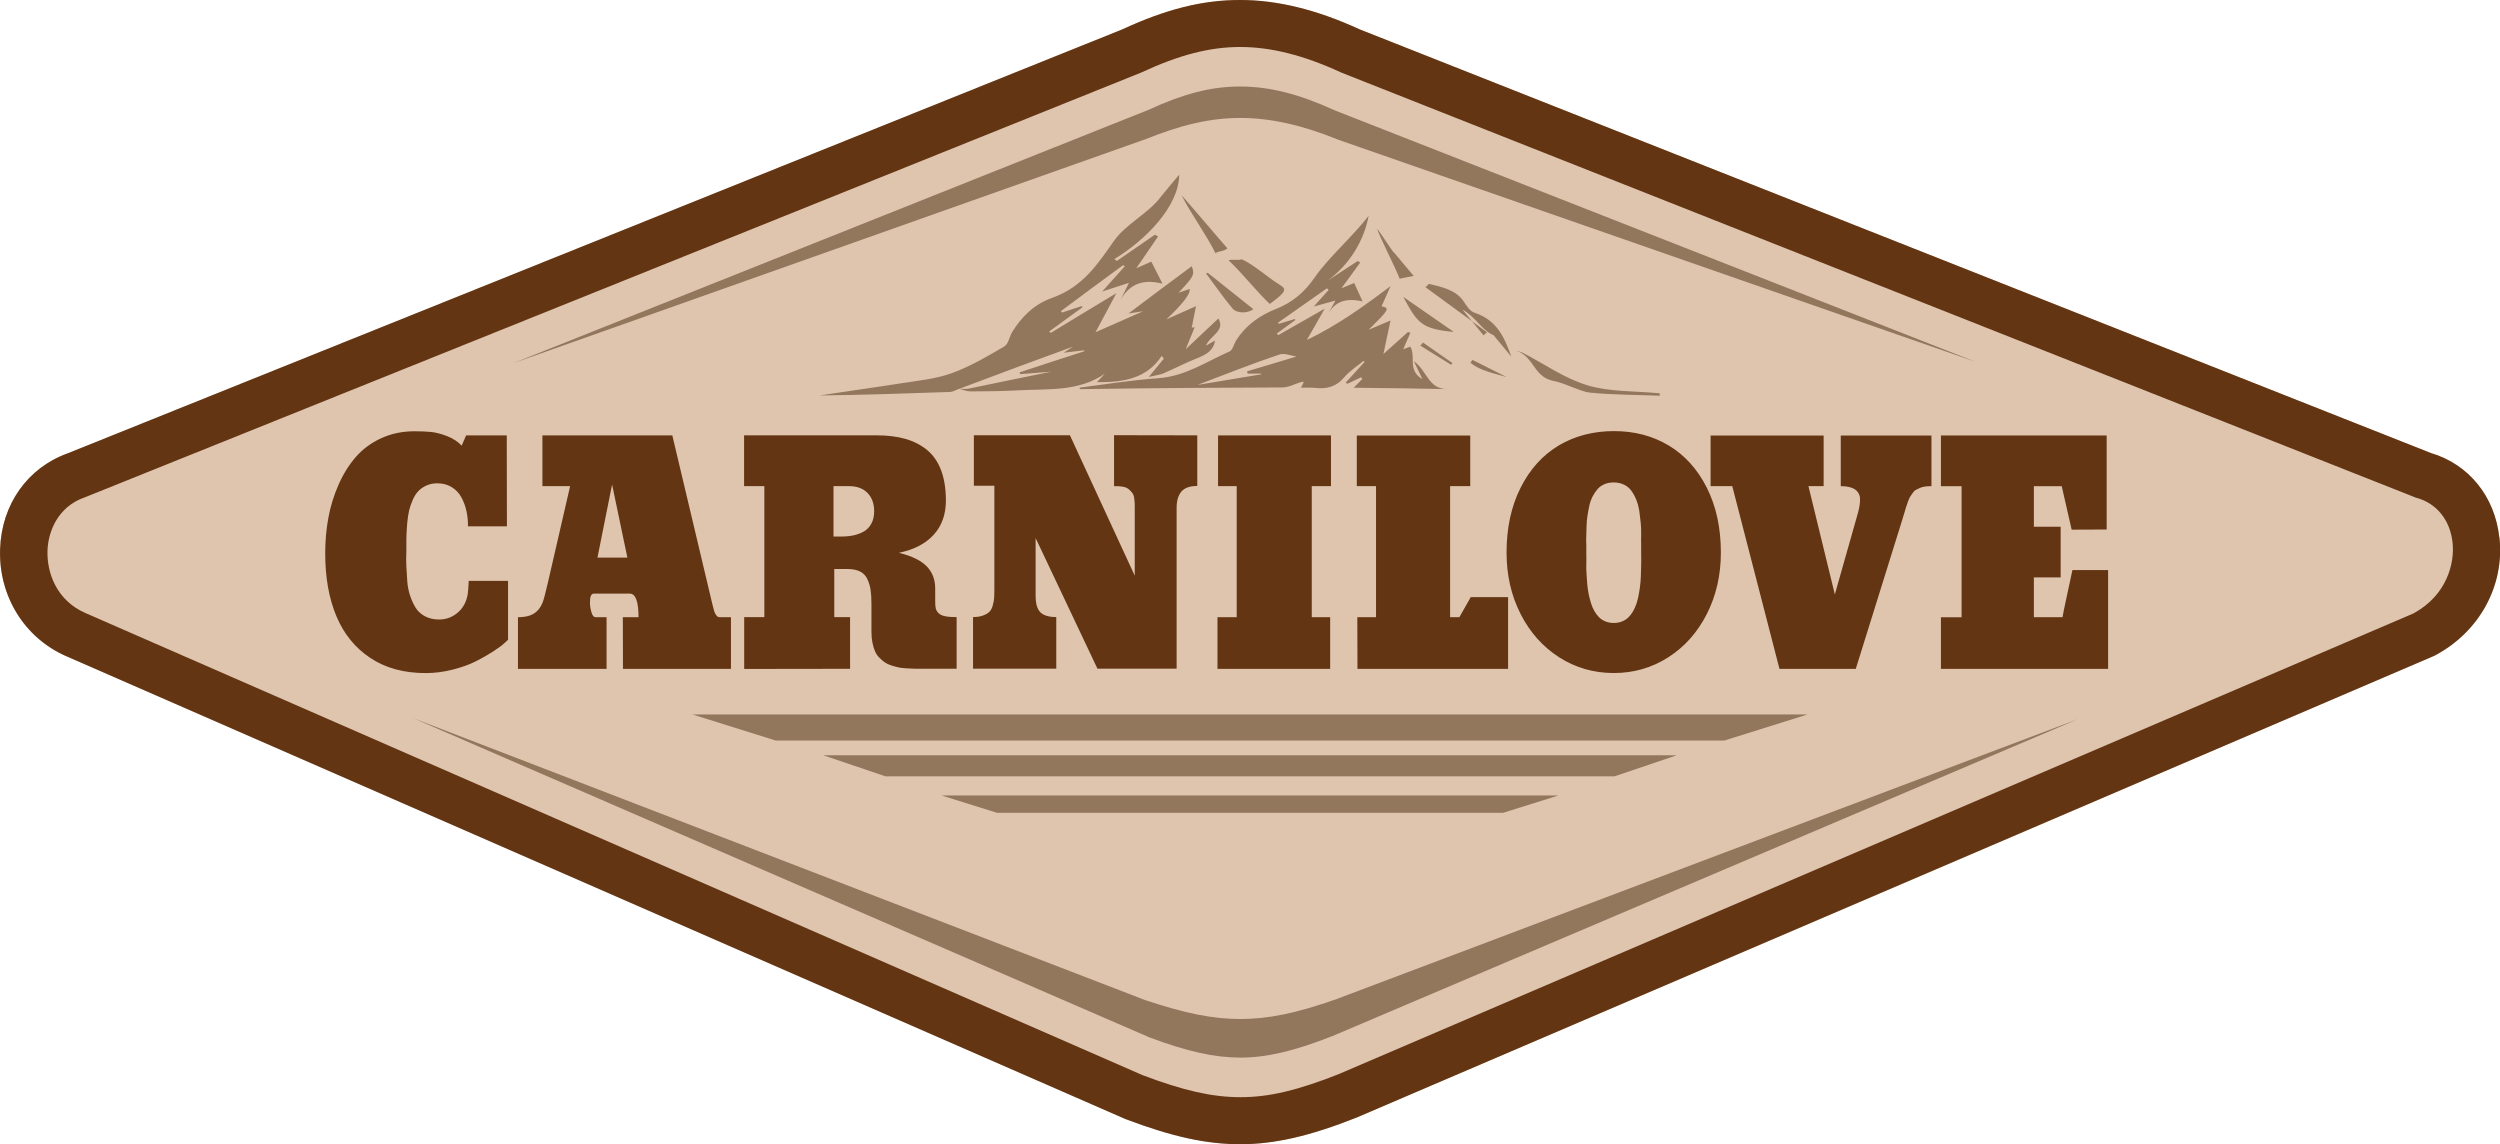
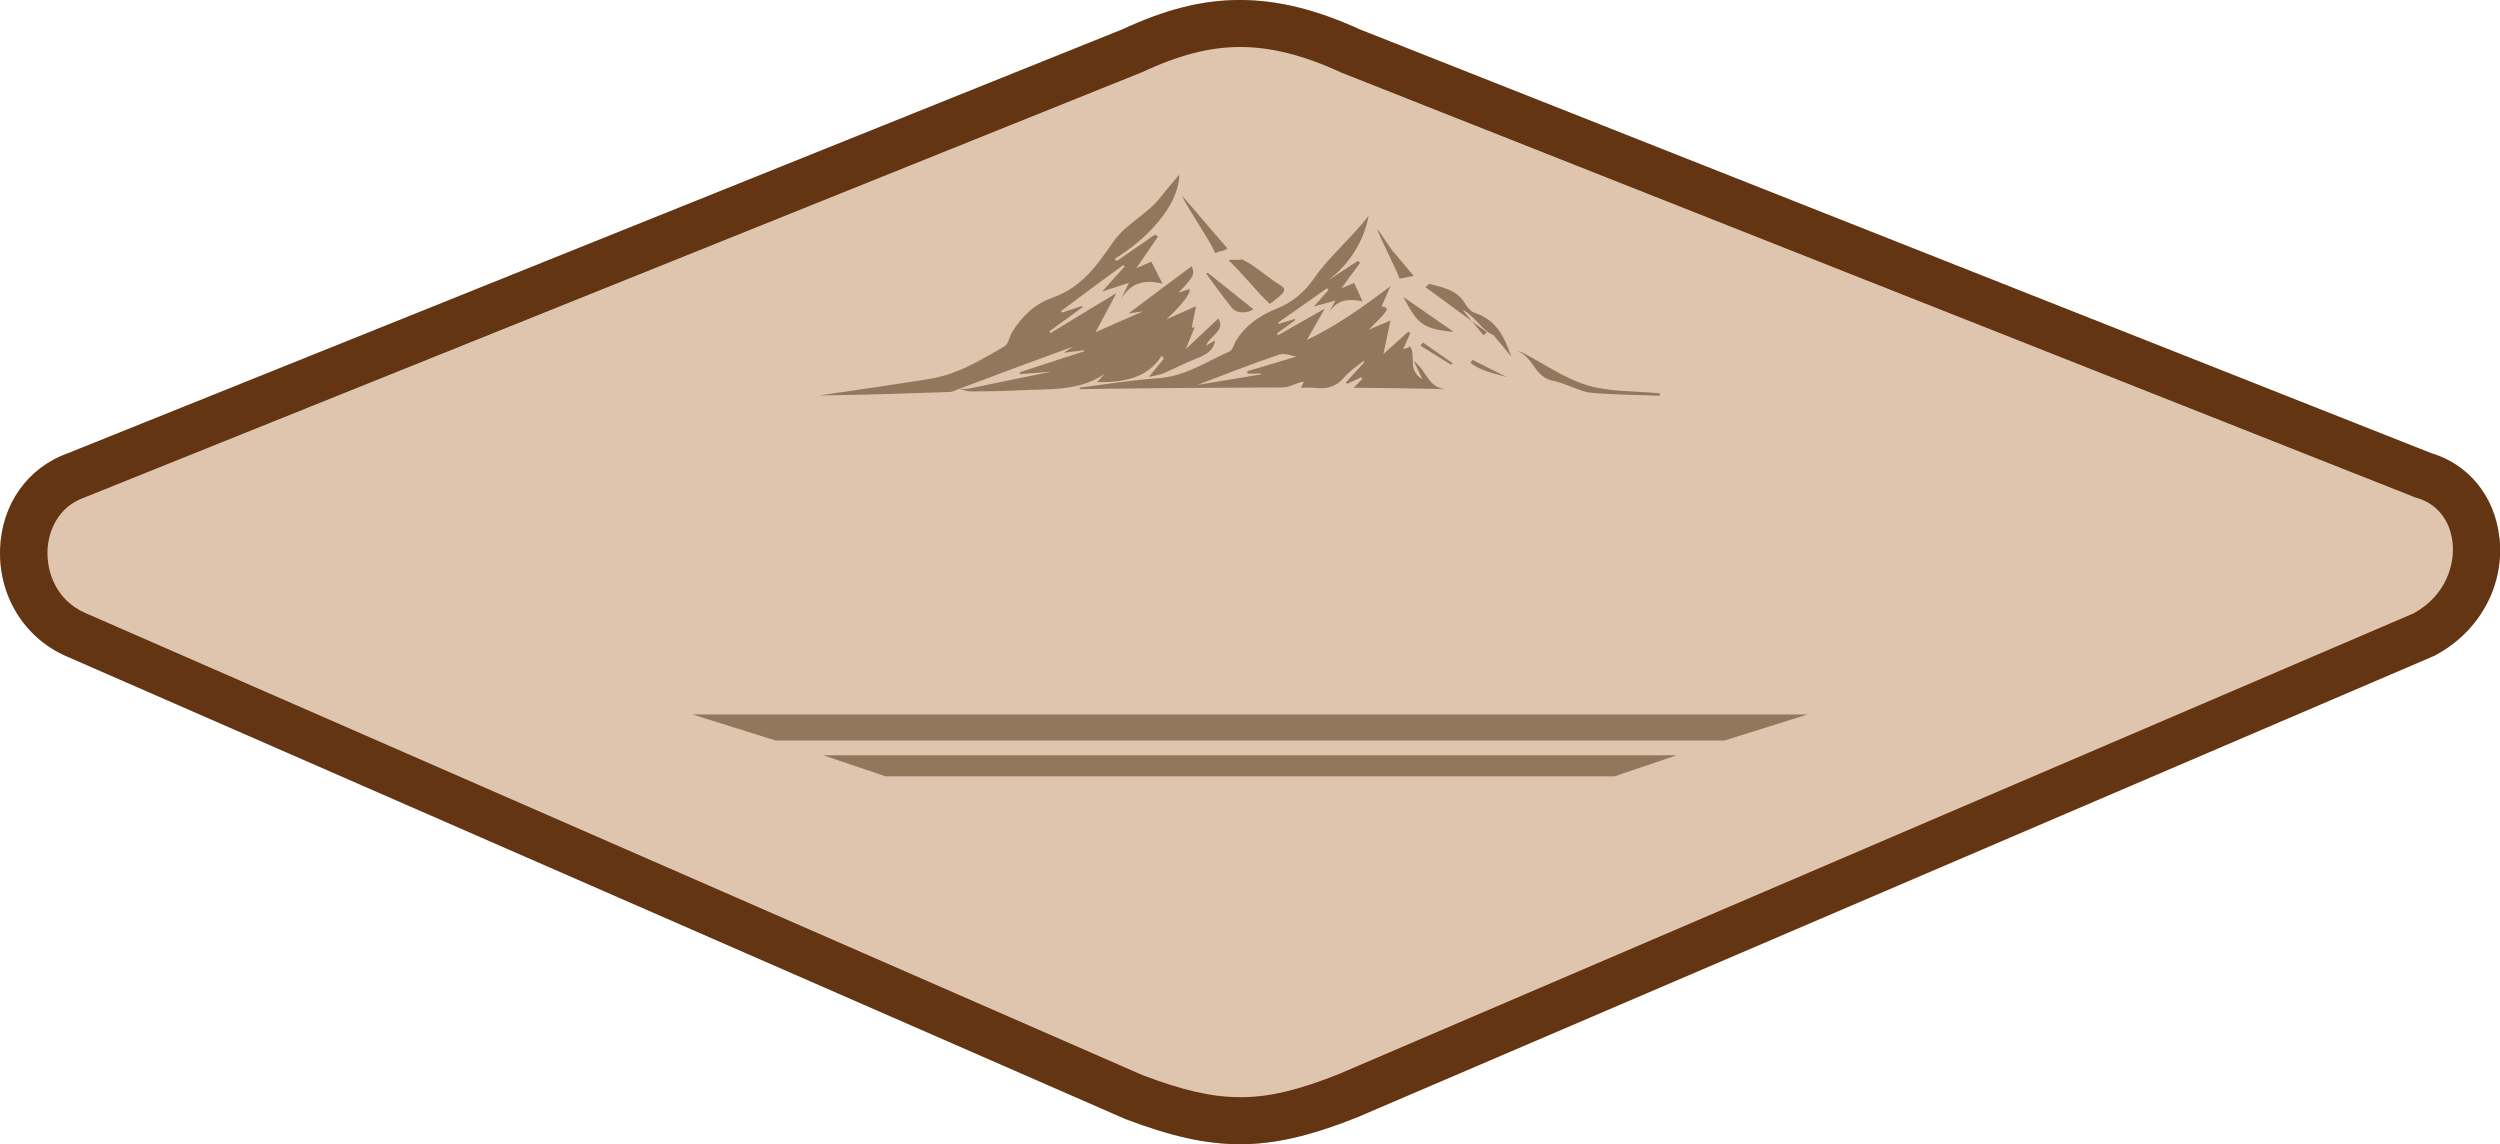
<svg xmlns="http://www.w3.org/2000/svg" viewBox="0 0 488.98 223.79" data-name="Ebene 2" id="Ebene_2">
  <defs>
    <style>
      .cls-1, .cls-2 {
        fill: #93775d;
      }

      .cls-3 {
        fill: #dfc5ae;
      }

      .cls-4 {
        fill: #633513;
      }

      .cls-2 {
        fill-rule: evenodd;
      }

      .cls-5 {
        fill: none;
        stroke: #dfc5ae;
        stroke-linecap: round;
        stroke-linejoin: round;
        stroke-width: 1.63px;
      }
    </style>
  </defs>
  <g data-name="Layer 1" id="Layer_1">
    <g>
      <path d="m488.85,105.13c-.88-8.04-6-14.34-13.39-16.52L265.93,5.74c-8.42-3.86-16.07-5.74-23.39-5.74s-14.42,1.77-23.03,5.75L13.21,88.68C5.38,91.5.33,98.64.02,107.35c-.33,9.19,4.75,17.43,12.95,21l206.91,90.42.13.06.13.05c9.1,3.45,15.82,4.92,22.45,4.92s13.56-1.56,22.78-5.23l.07-.03.07-.03,210.37-90.14.22-.09.21-.11c8.66-4.61,13.59-13.65,12.56-23.02Z" class="cls-3" />
      <g>
        <g>
-           <path d="m184.17,155.59h120.64s-10.82,3.39-10.82,3.39h-98.99s-10.82-3.39-10.82-3.39Z" class="cls-2" />
          <path d="m161.04,147.73h166.91s-12.18,4.12-12.18,4.12h-142.56s-12.18-4.12-12.18-4.12Z" class="cls-2" />
          <path d="m135.46,139.75h218.06s-16.24,5.09-16.24,5.09h-185.58s-16.24-5.09-16.24-5.09Z" class="cls-2" />
        </g>
        <path d="m276.51,53.97c-1.19-1.41-2.51-2.99-3.84-4.57-.17.09-3.14-4.68-3.3-4.59.54,1.67,3.89,8.19,4.38,9.7.96-.19,1.8-.35,2.77-.54Zm-36.42-5.38c-2.39-2.71-6.64-7.78-8.97-10.39,1.54,3.19,5.02,7.98,6.61,11.33.73-.51,1.37-.24,2.36-.94Zm-4.19,4.91c1.71,2.28,3.32,4.61,5.14,6.81.92,1.12,3.22.94,4.09.15-2.95-2.37-5.92-4.74-8.9-7.1-.11.04-.22.09-.33.14Zm12.46,5.95c3.2-2.36,3.43-2.86,1.89-3.78-2.1-1.26-5.1-3.99-7.42-4.98-.3.34-2.2-.09-2.5.26,2.48,2.27,5.61,6.26,8.03,8.5Zm62.14,15.91c-4.5-1.34-8.43-4.19-12.65-6.35-.36-.18-.79-.28-1.18-.41,3.61,1.42,3.22,5.23,7.42,5.96,1.72.3,5.16,2.06,6.84,2.23,4.53.46,9.13.42,13.7.61,0-.16,0-.31,0-.47-4.73-.47-9.73-.25-14.13-1.56Zm-22.89-4.39c1.93,1.55,4.57,2.05,7.06,2.77-2.66-1.34-4-2.02-6.67-3.35-.13.19-.26.39-.39.58Zm3.22-5.98c-.97-.72-1.95-1.44-2.92-2.16.91,1.11,1.36,1.66,2.26,2.76.22-.2.44-.4.66-.6Zm-2.45-3.84c-.86-.28-1.51-1.29-2.02-2.08-1.53-2.37-4.22-2.89-6.84-3.55-.24.21-.47.43-.71.65,3.05,2.22,6.08,4.44,9.1,6.66-.62-.76-1.24-1.51-1.86-2.27,2.59,1.4,3.77,4.07,6.08,5,1.29,1.56,2.39,2.88,3.48,4.2-1.32-3.59-2.69-7.13-7.23-8.6Zm-73.83,13.6c5.25.07,9.81-.75,12.68-5.15.13.19.27.37.4.56-.88,1.06-1.76,2.13-2.94,3.57,1.31-.31,2.15-.4,2.87-.7,2.22-.96,4.35-2.08,6.61-2.97,1.8-.71,3.24-1.55,3.47-3.46-.53.31-1.05.6-1.77,1.02.8-1.98,3.86-2.92,2.44-5.33-2.06,1.92-4.07,3.82-6.39,6.01.66-1.62,1.19-2.91,1.75-4.29-.27.04-.47.06-.58.08.24-1.17.49-2.44.84-4.21-2.44,1.08-4.11,1.83-5.79,2.59q4.85-4.59,4.55-5.95c-.61.21-1.23.41-2.17.73,3.05-3.23,3.17-3.53,2.58-5.18-3.96,2.93-8.09,6.01-12.38,9.25,1.07-.17,1.91-.3,2.87-.44-3.19,1.39-6.22,2.72-9.31,4.1,1.23-2.32,2.51-4.72,4.08-7.64-4.67,2.8-8.77,5.29-12.86,7.79-.09-.11-.17-.21-.26-.31,2.16-1.58,4.33-3.16,6.5-4.73-.04-.08-.09-.15-.13-.23-1.3.43-2.6.85-3.9,1.28-.07-.1-.12-.19-.19-.29,4.03-3.01,8.08-6.01,12.16-8.99.11.08.21.16.32.23-1.37,1.52-2.75,3.05-4.43,4.94,2.05-.67,3.5-1.14,5.25-1.71-.65,1.32-1.14,2.31-1.63,3.3,1.64-2.8,4.02-4.19,8.19-3.13-.89-1.76-1.53-3.02-2.19-4.31-1.29.56-2.22.97-2.94,1.29,1.4-2.05,2.83-4.13,4.26-6.21-.21-.11-.42-.23-.62-.35-2.98,2.05-4.47,3.08-7.44,5.13-.16-.12-.32-.25-.48-.37,6.02-3.66,12.6-10.21,12.68-16.5-.51.59-3.19,3.77-3.54,4.25-2.46,3.34-6.88,5.35-9.25,8.73-3.12,4.46-6.06,8.98-12.06,11.11-3.59,1.27-5.99,3.74-7.8,6.64-.59.95-.72,2.37-1.59,2.88-3.29,1.92-6.63,3.91-10.24,5.21-3.14,1.14-6.69,1.47-10.09,2.01-5.26.83-10.53,1.55-15.79,2.35,8.52-.09,17-.39,25.49-.68.62-.02,1.22-.41,1.83-.62,0,0,0,0,.02,0-.02,0-.03,0-.04-.01.02,0,.05,0,.07,0,7.45-2.82,14.94-5.59,22.22-8.24-.29.19-.82.53-1.83,1.19,1.68-.2,2.84-.34,4-.47.01.06.03.11.04.18-4.23,1.36-8.45,2.74-12.65,4.13.02.11.04.23.07.35,2.01-.16,4.01-.32,6.11-.48-5.43,1.09-10.74,2.2-16.04,3.29-.6.12-1.26.05-1.91.06,0,0-.02,0-.03,0,.72.18,1.45.51,2.18.51,3.08-.01,6.17-.04,9.25-.21,5.86-.32,11.95.31,17.03-3.27-.48.52-.97,1.05-1.54,1.66Zm61.97-4.13c.67,1.41,1.11,2.31,1.69,3.53-3.02-1.72-1.17-4.48-2.39-6.36-.54.21-1.01.39-1.37.53.5-1.13.96-2.19,1.42-3.25-.16-.05-.32-.08-.49-.13-1.67,1.49-3.33,2.98-4.8,4.31.4-1.9.86-4.01,1.4-6.57-1.92.81-3.1,1.32-4.27,1.82,4.08-4.06,4.16-4.2,2.51-4.59.58-1.3,1.17-2.62,1.77-3.95-5.23,3.95-10.37,7.65-16.38,10.54,1.06-1.87,2.14-3.75,3.5-6.13-3.45,1.95-6.28,3.57-9.11,5.19-.09-.11-.17-.22-.25-.33,1.21-.89,2.43-1.77,3.64-2.65-.05-.06-.1-.12-.16-.18-1.04.32-2.08.63-3.12.95-.04-.08-.08-.17-.12-.25,3.17-2.24,6.36-4.48,9.56-6.71.11.1.21.2.32.31-.89.99-1.77,1.98-2.91,3.26,1.6-.45,2.78-.77,4.23-1.17-.54.99-.94,1.73-1.35,2.47,1.38-2.32,3.5-3.04,6.67-2.3-.65-1.42-1.14-2.49-1.64-3.61-.99.42-1.8.75-2.5,1.04,1.23-1.69,2.45-3.36,3.68-5.03-.17-.1-.33-.2-.49-.31-1.95,1.27-3.9,2.54-5.84,3.82,4.33-3.24,7.07-7.83,7.98-12.67-3.25,4.22-7.83,8.12-10.59,12.11-1.86,2.7-4.17,4.79-7.47,6.09-3.4,1.34-6.12,3.37-7.9,6.25-.44.71-.61,1.81-1.27,2.1-4.53,1.98-8.58,4.85-13.97,5.23-5.14.36-10.24,1.19-15.35,1.84.02.1.04.2.07.3.66-.01,1.33-.02,2-.03,12.53-.2,25.07-.26,37.6-.31,1.22,0,2.44-.69,3.66-1.05.13-.04.28-.02.55-.04-.18.36-.33.66-.57,1.15,1.05,0,1.93-.07,2.8.03,2.34.27,4.15-.28,5.63-2.04,1.03-1.23,2.51-2.17,3.79-3.23.07.06.15.13.22.19-1.23,1.34-2.46,2.69-3.68,4.03.1.08.2.17.3.25.9-.42,1.81-.85,2.72-1.28.07.11.14.22.22.33-.51.52-1.02,1.03-1.7,1.72,7.4.07,11.1.12,18.5.27-3.98.07-4.01-3.54-6.76-5.49Zm-32.6,2c.04.15.08.3.11.46,1.06,0,1.59,0,2.65,0,0,.05,0,.09,0,.14-4.13.67-8.25,1.36-12.46,2.07,5.37-2.05,10.64-4.13,16.03-5.95.98-.33,2.37.27,3.33.4-3.05.9-6.36,1.89-9.66,2.89Zm33.89-5.02c2.41,1.49,3.61,2.24,6,3.74.1-.11.19-.21.29-.32-1.91-1.34-3.84-2.68-5.77-4.02-.18.2-.35.4-.52.61Zm6.54-2.68c-3.23-2.26-6.8-4.73-9.88-6.85,2.73,5.05,3.48,6.28,9.88,6.85Z" class="cls-1" />
        <path d="m91.48,116.24c-.26,1.5-.91,2.7-1.96,3.59-1.05.89-2.26,1.34-3.64,1.34-1.04,0-1.95-.21-2.74-.62-.78-.41-1.39-.97-1.83-1.66-.43-.69-.8-1.49-1.1-2.39-.3-.9-.48-1.84-.55-2.81-.07-.98-.13-1.96-.18-2.94-.05-.98-.05-1.9,0-2.74v-1.24c0-.88,0-1.63.03-2.25.02-.62.07-1.39.15-2.31.09-.92.2-1.7.36-2.35.15-.65.38-1.33.69-2.04.31-.71.67-1.29,1.09-1.74.42-.45.95-.82,1.59-1.11.64-.29,1.36-.44,2.16-.44,1.07,0,2.02.26,2.84.77.82.52,1.45,1.2,1.89,2.04.44.84.77,1.74.97,2.69.2.95.3,1.92.28,2.91h7.62l-.03-17.78h-7.95l-.87,2c-.77-.81-1.73-1.43-2.88-1.87-1.15-.44-2.18-.71-3.08-.8-.9-.09-1.99-.14-3.25-.14-2.4,0-4.59.46-6.57,1.38-1.98.92-3.63,2.15-4.96,3.69-1.33,1.54-2.45,3.34-3.36,5.42-.91,2.07-1.57,4.22-1.98,6.46-.41,2.23-.61,4.54-.61,6.92,0,4.73.73,8.83,2.19,12.31,1.46,3.48,3.67,6.2,6.65,8.17,2.97,1.97,6.57,2.95,10.8,2.95,1.77,0,3.54-.23,5.3-.68,1.76-.45,3.27-.99,4.51-1.62,1.24-.63,2.36-1.26,3.35-1.9.99-.64,1.73-1.18,2.22-1.63l.74-.68v-11.53h-7.69c-.07,1.39-.14,2.27-.2,2.64Zm48.64,4.12c-.19-.23-.33-.5-.42-.8-.09-.3-.21-.74-.35-1.32l-7.85-33.08h-25.41v9.93h5.42l-4.4,19.1c-.46,1.97-.78,3.18-.97,3.63-.56,1.43-1.51,2.32-2.84,2.67-.58.15-1.24.23-1.99.23v10.1h17.33v-10.1h-2.15c-.36,0-.63-.34-.82-1.01-.19-.68-.28-1.28-.28-1.8.02-.39.03-.69.05-.9.02-.21.09-.41.2-.6.12-.2.29-.3.51-.3h7.03c1.14,0,1.71,1.54,1.71,4.61h-3.07l.03,10.1h21.12v-10.1h-2.2c-.26,0-.48-.12-.66-.35Zm-23.26-11.3l2.86-14.29,2.99,14.29h-5.85Zm66.69,10.85c-.27-.29-.45-.6-.52-.91-.08-.32-.11-.75-.11-1.29v-2.62c0-1.73-.55-3.16-1.64-4.3-1.09-1.14-2.91-2.03-5.45-2.67,2.93-.6,5.19-1.77,6.79-3.52,1.59-1.74,2.39-3.98,2.39-6.7,0-2.31-.32-4.29-.95-5.95-.63-1.66-1.56-2.98-2.77-3.97-1.22-.98-2.63-1.7-4.24-2.15-1.61-.45-3.46-.68-5.56-.68h-25.95v9.93h3.96v25.63h-3.94v10.13c9.31-.02,16.21-.03,20.71-.03v-10.1h-3.09v-9.42h2.51c1.02,0,1.86.16,2.51.48.65.32,1.13.81,1.44,1.48.32.67.53,1.37.64,2.11.11.74.17,1.66.17,2.77v5.49c0,.77.07,1.48.2,2.12.14.65.31,1.21.51,1.67.2.47.49.89.86,1.25.37.37.72.67,1.05.9.33.23.77.44,1.3.6.54.17,1,.3,1.39.38.39.08.91.15,1.55.18.64.04,1.15.06,1.53.07.38,0,.91.01,1.57.01h6.7v-10.1c-.95,0-1.72-.06-2.29-.18-.57-.12-.99-.33-1.27-.62Zm-13.11-17.51c-.36.68-.85,1.19-1.48,1.55-.63.36-1.3.61-2.01.76-.71.15-1.5.23-2.36.23h-1.56v-9.85h3.09c1.52,0,2.71.45,3.57,1.34.86.89,1.29,2.08,1.29,3.56,0,.94-.18,1.74-.54,2.42Zm47.47-7.31c.66-.02,1.24.02,1.74.11.49.09.88.27,1.16.52.28.25.51.5.68.73.17.23.29.56.35.98.06.42.09.75.1.97,0,.23.01.56.01,1.01v13.19l-12.68-27.46h-18.79v9.87h4.01v20.31c0,.71-.02,1.28-.05,1.69-.03.41-.12.89-.27,1.42-.14.53-.36.94-.64,1.22-.28.28-.69.53-1.23.73-.54.21-1.2.31-1.98.31v10.1h16.28v-10.1c-1.45,0-2.48-.31-3.11-.93-.62-.62-.93-1.7-.93-3.24v-11.28l12.09,25.54h15.49v-31.45c0-1.39.31-2.45.93-3.18.62-.73,1.66-1.1,3.11-1.1v-9.9l-16.28-.03v9.93Zm20.32,0h3.66v25.63h-3.76v10.1h22.04v-10.1h-3.6v-25.63h3.76v-9.93h-22.09v9.93Zm47.2,25.63h-1.8v-25.63h3.94v-9.9h-22.19v9.9h3.76v25.63h-3.66l.03,10.1h29.46v-14.02h-7.31l-2.22,3.93Zm40.95-33.59c-3.14-1.88-6.71-2.81-10.7-2.81s-7.66.94-10.8,2.81c-3.14,1.88-5.63,4.63-7.46,8.26-1.83,3.63-2.75,7.86-2.75,12.7,0,4.41.92,8.41,2.75,12.01,1.83,3.6,4.35,6.42,7.55,8.47,3.2,2.04,6.76,3.07,10.66,3.07s7.46-1.02,10.66-3.07c3.2-2.04,5.72-4.87,7.55-8.47,1.83-3.6,2.75-7.61,2.75-12.01,0-4.84-.92-9.07-2.75-12.7-1.83-3.63-4.32-6.38-7.46-8.26Zm-5.38,19.55v1.83c.02.64.02,1.31,0,2.03-.02.71-.04,1.44-.06,2.18-.03.74-.09,1.48-.19,2.21-.1.73-.23,1.44-.38,2.12-.15.68-.37,1.32-.64,1.9-.27.58-.59,1.09-.96,1.52-.37.43-.81.77-1.34,1.01-.53.24-1.12.37-1.79.37-.58,0-1.12-.1-1.61-.3-.49-.2-.92-.47-1.27-.82-.35-.35-.66-.76-.93-1.24-.27-.48-.49-1-.66-1.56-.17-.56-.32-1.16-.45-1.8-.13-.64-.22-1.28-.27-1.94-.05-.66-.1-1.32-.14-1.98-.04-.67-.06-1.31-.04-1.93.02-.62.02-1.21,0-1.77v-1.83c-.03-.58-.04-1.2-.01-1.86.03-.66.05-1.33.06-2.01.02-.68.08-1.37.19-2.05.11-.68.24-1.34.38-1.97.14-.63.36-1.21.64-1.74.28-.53.6-1,.96-1.41.36-.4.81-.72,1.34-.94.54-.23,1.14-.34,1.8-.34.75,0,1.42.15,2.02.44.6.29,1.08.69,1.44,1.2.37.51.69,1.1.96,1.77.27.68.46,1.39.58,2.14.11.75.2,1.52.28,2.32.08.8.11,1.57.09,2.32-.02.75-.02,1.46,0,2.14Zm39.03-11.59c1.26,0,2.2.22,2.82.66.62.44.94,1.05.96,1.84.02.79-.13,1.73-.43,2.81l-4.5,15.87-5.16-21.18h2.97v-9.9h-22.11v9.9h4.24l9.23,35.73h14.93l9.05-29.03c.1-.32.24-.78.42-1.38.18-.6.31-1.02.38-1.27.08-.24.2-.59.36-1.04.16-.45.3-.76.42-.94.12-.18.28-.42.49-.72.2-.3.41-.51.63-.62.21-.11.47-.24.78-.38.31-.14.65-.23,1.02-.28.37-.05.79-.07,1.25-.07v-9.9h-17.74v9.9Zm45.32,16.4l-1.61,7.51-.33,1.72h-5.6v-7.79h5.24v-9.9h-5.24v-7.93h5.45l1.94,8.5,6.85-.03v-18.4h-32.42v9.93h4.04v25.63h-4.04v10.1h32.7v-19.33h-6.98Z" class="cls-5" />
-         <path d="m91.48,116.24c-.26,1.5-.91,2.7-1.96,3.59-1.05.89-2.26,1.34-3.64,1.34-1.04,0-1.95-.21-2.74-.62-.78-.41-1.39-.97-1.83-1.66-.43-.69-.8-1.49-1.1-2.39-.3-.9-.48-1.84-.55-2.81-.07-.98-.13-1.96-.18-2.94-.05-.98-.05-1.9,0-2.74v-1.24c0-.88,0-1.63.03-2.25.02-.62.07-1.39.15-2.31.09-.92.2-1.7.36-2.35.15-.65.38-1.33.69-2.04.31-.71.67-1.29,1.09-1.74.42-.45.95-.82,1.59-1.11.64-.29,1.36-.44,2.16-.44,1.07,0,2.02.26,2.84.77.82.52,1.45,1.2,1.89,2.04.44.84.77,1.74.97,2.69.2.95.3,1.92.28,2.91h7.62l-.03-17.78h-7.95l-.87,2c-.77-.81-1.73-1.43-2.88-1.87-1.15-.44-2.18-.71-3.08-.8-.9-.09-1.99-.14-3.25-.14-2.4,0-4.59.46-6.57,1.38-1.98.92-3.63,2.15-4.96,3.69-1.33,1.54-2.45,3.34-3.36,5.42-.91,2.07-1.57,4.22-1.98,6.46-.41,2.23-.61,4.54-.61,6.92,0,4.73.73,8.83,2.19,12.31,1.46,3.48,3.67,6.2,6.65,8.17,2.97,1.97,6.57,2.95,10.8,2.95,1.77,0,3.54-.23,5.3-.68,1.76-.45,3.27-.99,4.51-1.62,1.24-.63,2.36-1.26,3.35-1.9.99-.64,1.73-1.18,2.22-1.63l.74-.68v-11.53h-7.69c-.07,1.39-.14,2.27-.2,2.64Zm48.64,4.12c-.19-.23-.33-.5-.42-.8-.09-.3-.21-.74-.35-1.32l-7.85-33.08h-25.41v9.93h5.42l-4.4,19.1c-.46,1.97-.78,3.18-.97,3.63-.56,1.43-1.51,2.32-2.84,2.67-.58.15-1.24.23-1.99.23v10.1h17.33v-10.1h-2.15c-.36,0-.63-.34-.82-1.01-.19-.68-.28-1.28-.28-1.8.02-.39.03-.69.05-.9.02-.21.09-.41.2-.6.12-.2.29-.3.51-.3h7.03c1.14,0,1.71,1.54,1.71,4.61h-3.07l.03,10.1h21.12v-10.1h-2.2c-.26,0-.48-.12-.66-.35Zm-23.26-11.3l2.86-14.29,2.99,14.29h-5.85Zm66.69,10.85c-.27-.29-.45-.6-.52-.91-.08-.32-.11-.75-.11-1.29v-2.62c0-1.73-.55-3.16-1.64-4.3-1.09-1.14-2.91-2.03-5.45-2.67,2.93-.6,5.19-1.77,6.79-3.52,1.59-1.74,2.39-3.98,2.39-6.7,0-2.31-.32-4.29-.95-5.95-.63-1.66-1.56-2.98-2.77-3.97-1.22-.98-2.63-1.7-4.24-2.15-1.61-.45-3.46-.68-5.56-.68h-25.95v9.93h3.96v25.63h-3.94v10.13c9.31-.02,16.21-.03,20.71-.03v-10.1h-3.09v-9.42h2.51c1.02,0,1.86.16,2.51.48.65.32,1.13.81,1.44,1.48.32.67.53,1.37.64,2.11.11.74.17,1.66.17,2.77v5.49c0,.77.07,1.48.2,2.12.14.65.31,1.21.51,1.67.2.47.49.89.86,1.25.37.37.72.67,1.05.9.33.23.77.44,1.3.6.54.17,1,.3,1.39.38.39.08.91.15,1.55.18.64.04,1.15.06,1.53.07.38,0,.91.01,1.57.01h6.7v-10.1c-.95,0-1.72-.06-2.29-.18-.57-.12-.99-.33-1.27-.62Zm-13.11-17.51c-.36.68-.85,1.19-1.48,1.55-.63.36-1.3.61-2.01.76-.71.15-1.5.23-2.36.23h-1.56v-9.85h3.09c1.52,0,2.71.45,3.57,1.34.86.89,1.29,2.08,1.29,3.56,0,.94-.18,1.74-.54,2.42Zm47.47-7.31c.66-.02,1.24.02,1.74.11.49.09.88.27,1.16.52.28.25.51.5.68.73.17.23.29.56.35.98.06.42.09.75.1.97,0,.23.01.56.01,1.01v13.19l-12.68-27.46h-18.79v9.87h4.01v20.31c0,.71-.02,1.28-.05,1.69-.03.41-.12.89-.27,1.42-.14.53-.36.94-.64,1.22-.28.28-.69.53-1.23.73-.54.21-1.2.31-1.98.31v10.1h16.28v-10.1c-1.45,0-2.48-.31-3.11-.93-.62-.62-.93-1.7-.93-3.24v-11.28l12.09,25.54h15.49v-31.45c0-1.39.31-2.45.93-3.18.62-.73,1.66-1.1,3.11-1.1v-9.9l-16.28-.03v9.93Zm20.32,0h3.66v25.63h-3.76v10.1h22.04v-10.1h-3.6v-25.63h3.76v-9.93h-22.09v9.93Zm47.2,25.63h-1.8v-25.63h3.94v-9.9h-22.19v9.9h3.76v25.63h-3.66l.03,10.1h29.46v-14.02h-7.31l-2.22,3.93Zm40.95-33.59c-3.14-1.88-6.71-2.81-10.7-2.81s-7.66.94-10.8,2.81c-3.14,1.88-5.63,4.63-7.46,8.26-1.83,3.63-2.75,7.86-2.75,12.7,0,4.41.92,8.41,2.75,12.01,1.83,3.6,4.35,6.42,7.55,8.47,3.2,2.04,6.76,3.07,10.66,3.07s7.46-1.02,10.66-3.07c3.2-2.04,5.72-4.87,7.55-8.47,1.83-3.6,2.75-7.61,2.75-12.01,0-4.84-.92-9.07-2.75-12.7-1.83-3.63-4.32-6.38-7.46-8.26Zm-5.38,19.55v1.83c.02.64.02,1.31,0,2.03-.02.71-.04,1.44-.06,2.18-.03.74-.09,1.48-.19,2.21-.1.73-.23,1.44-.38,2.12-.15.68-.37,1.32-.64,1.9-.27.58-.59,1.09-.96,1.52-.37.43-.81.77-1.34,1.01-.53.24-1.12.37-1.79.37-.58,0-1.12-.1-1.61-.3-.49-.2-.92-.47-1.27-.82-.35-.35-.66-.76-.93-1.24-.27-.48-.49-1-.66-1.56-.17-.56-.32-1.16-.45-1.8-.13-.64-.22-1.28-.27-1.94-.05-.66-.1-1.32-.14-1.98-.04-.67-.06-1.31-.04-1.93.02-.62.02-1.21,0-1.77v-1.83c-.03-.58-.04-1.2-.01-1.86.03-.66.05-1.33.06-2.01.02-.68.08-1.37.19-2.05.11-.68.24-1.34.38-1.97.14-.63.36-1.21.64-1.74.28-.53.6-1,.96-1.41.36-.4.81-.72,1.34-.94.54-.23,1.14-.34,1.8-.34.75,0,1.42.15,2.02.44.6.29,1.08.69,1.44,1.2.37.51.69,1.1.96,1.77.27.68.46,1.39.58,2.14.11.75.2,1.52.28,2.32.08.8.11,1.57.09,2.32-.02.75-.02,1.46,0,2.14Zm39.03-11.59c1.26,0,2.2.22,2.82.66.62.44.94,1.05.96,1.84.02.79-.13,1.73-.43,2.81l-4.5,15.87-5.16-21.18h2.97v-9.9h-22.11v9.9h4.24l9.23,35.73h14.93l9.05-29.03c.1-.32.24-.78.42-1.38.18-.6.31-1.02.38-1.27.08-.24.2-.59.36-1.04.16-.45.3-.76.42-.94.12-.18.28-.42.49-.72.2-.3.41-.51.63-.62.21-.11.47-.24.78-.38.31-.14.65-.23,1.02-.28.37-.05.79-.07,1.25-.07v-9.9h-17.74v9.9Zm45.32,16.4l-1.61,7.51-.33,1.72h-5.6v-7.79h5.24v-9.9h-5.24v-7.93h5.45l1.94,8.5,6.85-.03v-18.4h-32.42v9.93h4.04v25.63h-4.04v10.1h32.7v-19.33h-6.98Z" class="cls-4" />
        <path d="m488.85,105.13c-.88-8.04-6-14.34-13.39-16.52L265.93,5.74c-8.42-3.86-16.07-5.74-23.39-5.74s-14.42,1.77-23.03,5.75L13.21,88.68C5.38,91.5.33,98.64.02,107.35c-.33,9.19,4.75,17.43,12.95,21l206.91,90.42.13.06.13.05c9.1,3.45,15.82,4.92,22.45,4.92s13.56-1.56,22.78-5.23l.07-.03.07-.03,210.37-90.14.22-.09.21-.11c8.66-4.61,13.59-13.65,12.56-23.02Zm-16.6,14.75l-.14.08-.15.06-209.96,90-.04.02-.04.02c-8.13,3.22-13.72,4.54-19.28,4.54s-11.12-1.28-19.03-4.26l-.08-.03-.08-.03L16.72,119.91c-5.71-2.49-7.58-7.95-7.43-12.24.14-3.83,2.11-8.56,7.18-10.35l.08-.03L223.21,14.19l.08-.04c7.4-3.43,13.35-4.96,19.29-4.96s12.34,1.58,19.7,4.97l.08.04,210.17,83.14.18.05c3.91,1.09,6.52,4.36,6.99,8.74.46,4.17-1.22,10.27-7.46,13.74Z" class="cls-4" />
-         <path d="m223.81,27.33c7.2-2.94,13-4.26,18.79-4.26s12.02,1.35,19.18,4.27l.08.03,124.67,43.45-125.53-49.26-.08-.04c-6.86-3.14-12.69-4.6-18.36-4.6s-11.09,1.41-17.98,4.59l-.08.03-124.12,49.5,123.35-43.7.08-.03Zm37.69,168.06h-.04s-.04.03-.04.03c-7.92,2.77-13.36,3.89-18.78,3.89s-10.82-1.09-18.54-3.66l-.07-.02-.07-.03-143.14-55.13,143.9,62.39.07.03.07.03c7.38,2.76,12.69,3.94,17.74,3.94s10.4-1.22,17.98-4.2h.04s.04-.03.04-.03l145.85-62.01-145.01,54.76Z" class="cls-1" />
      </g>
    </g>
  </g>
</svg>